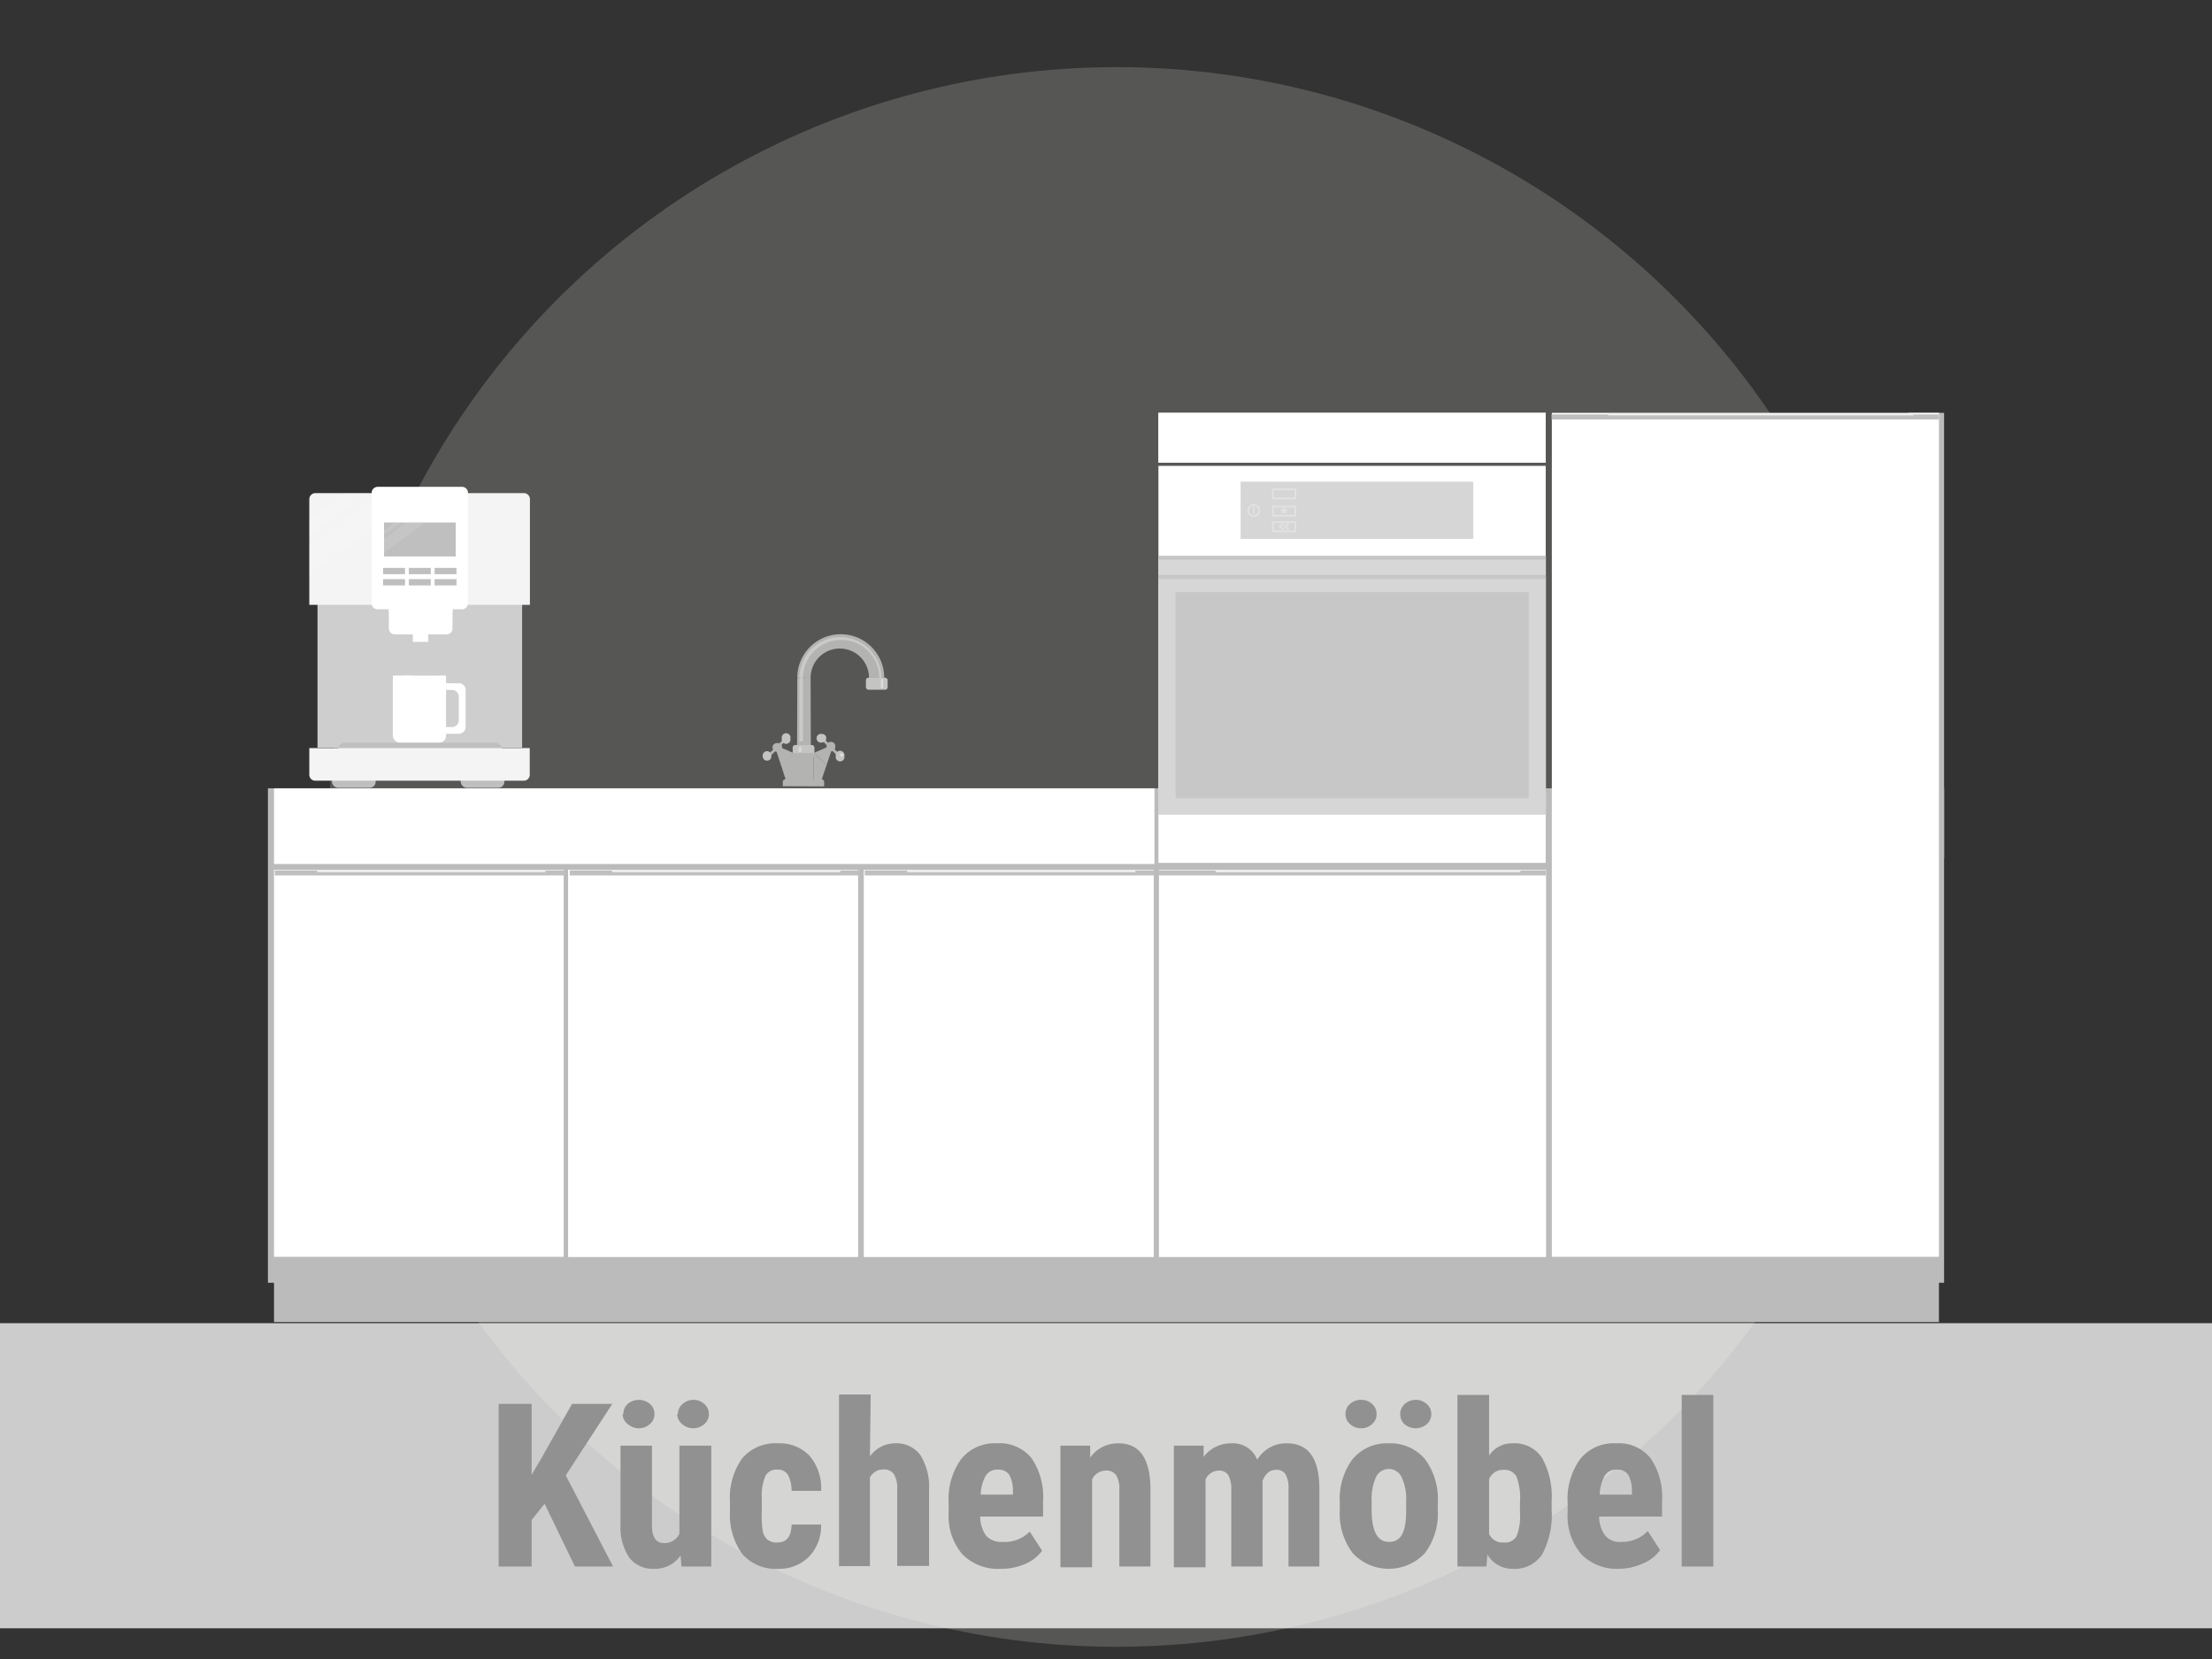
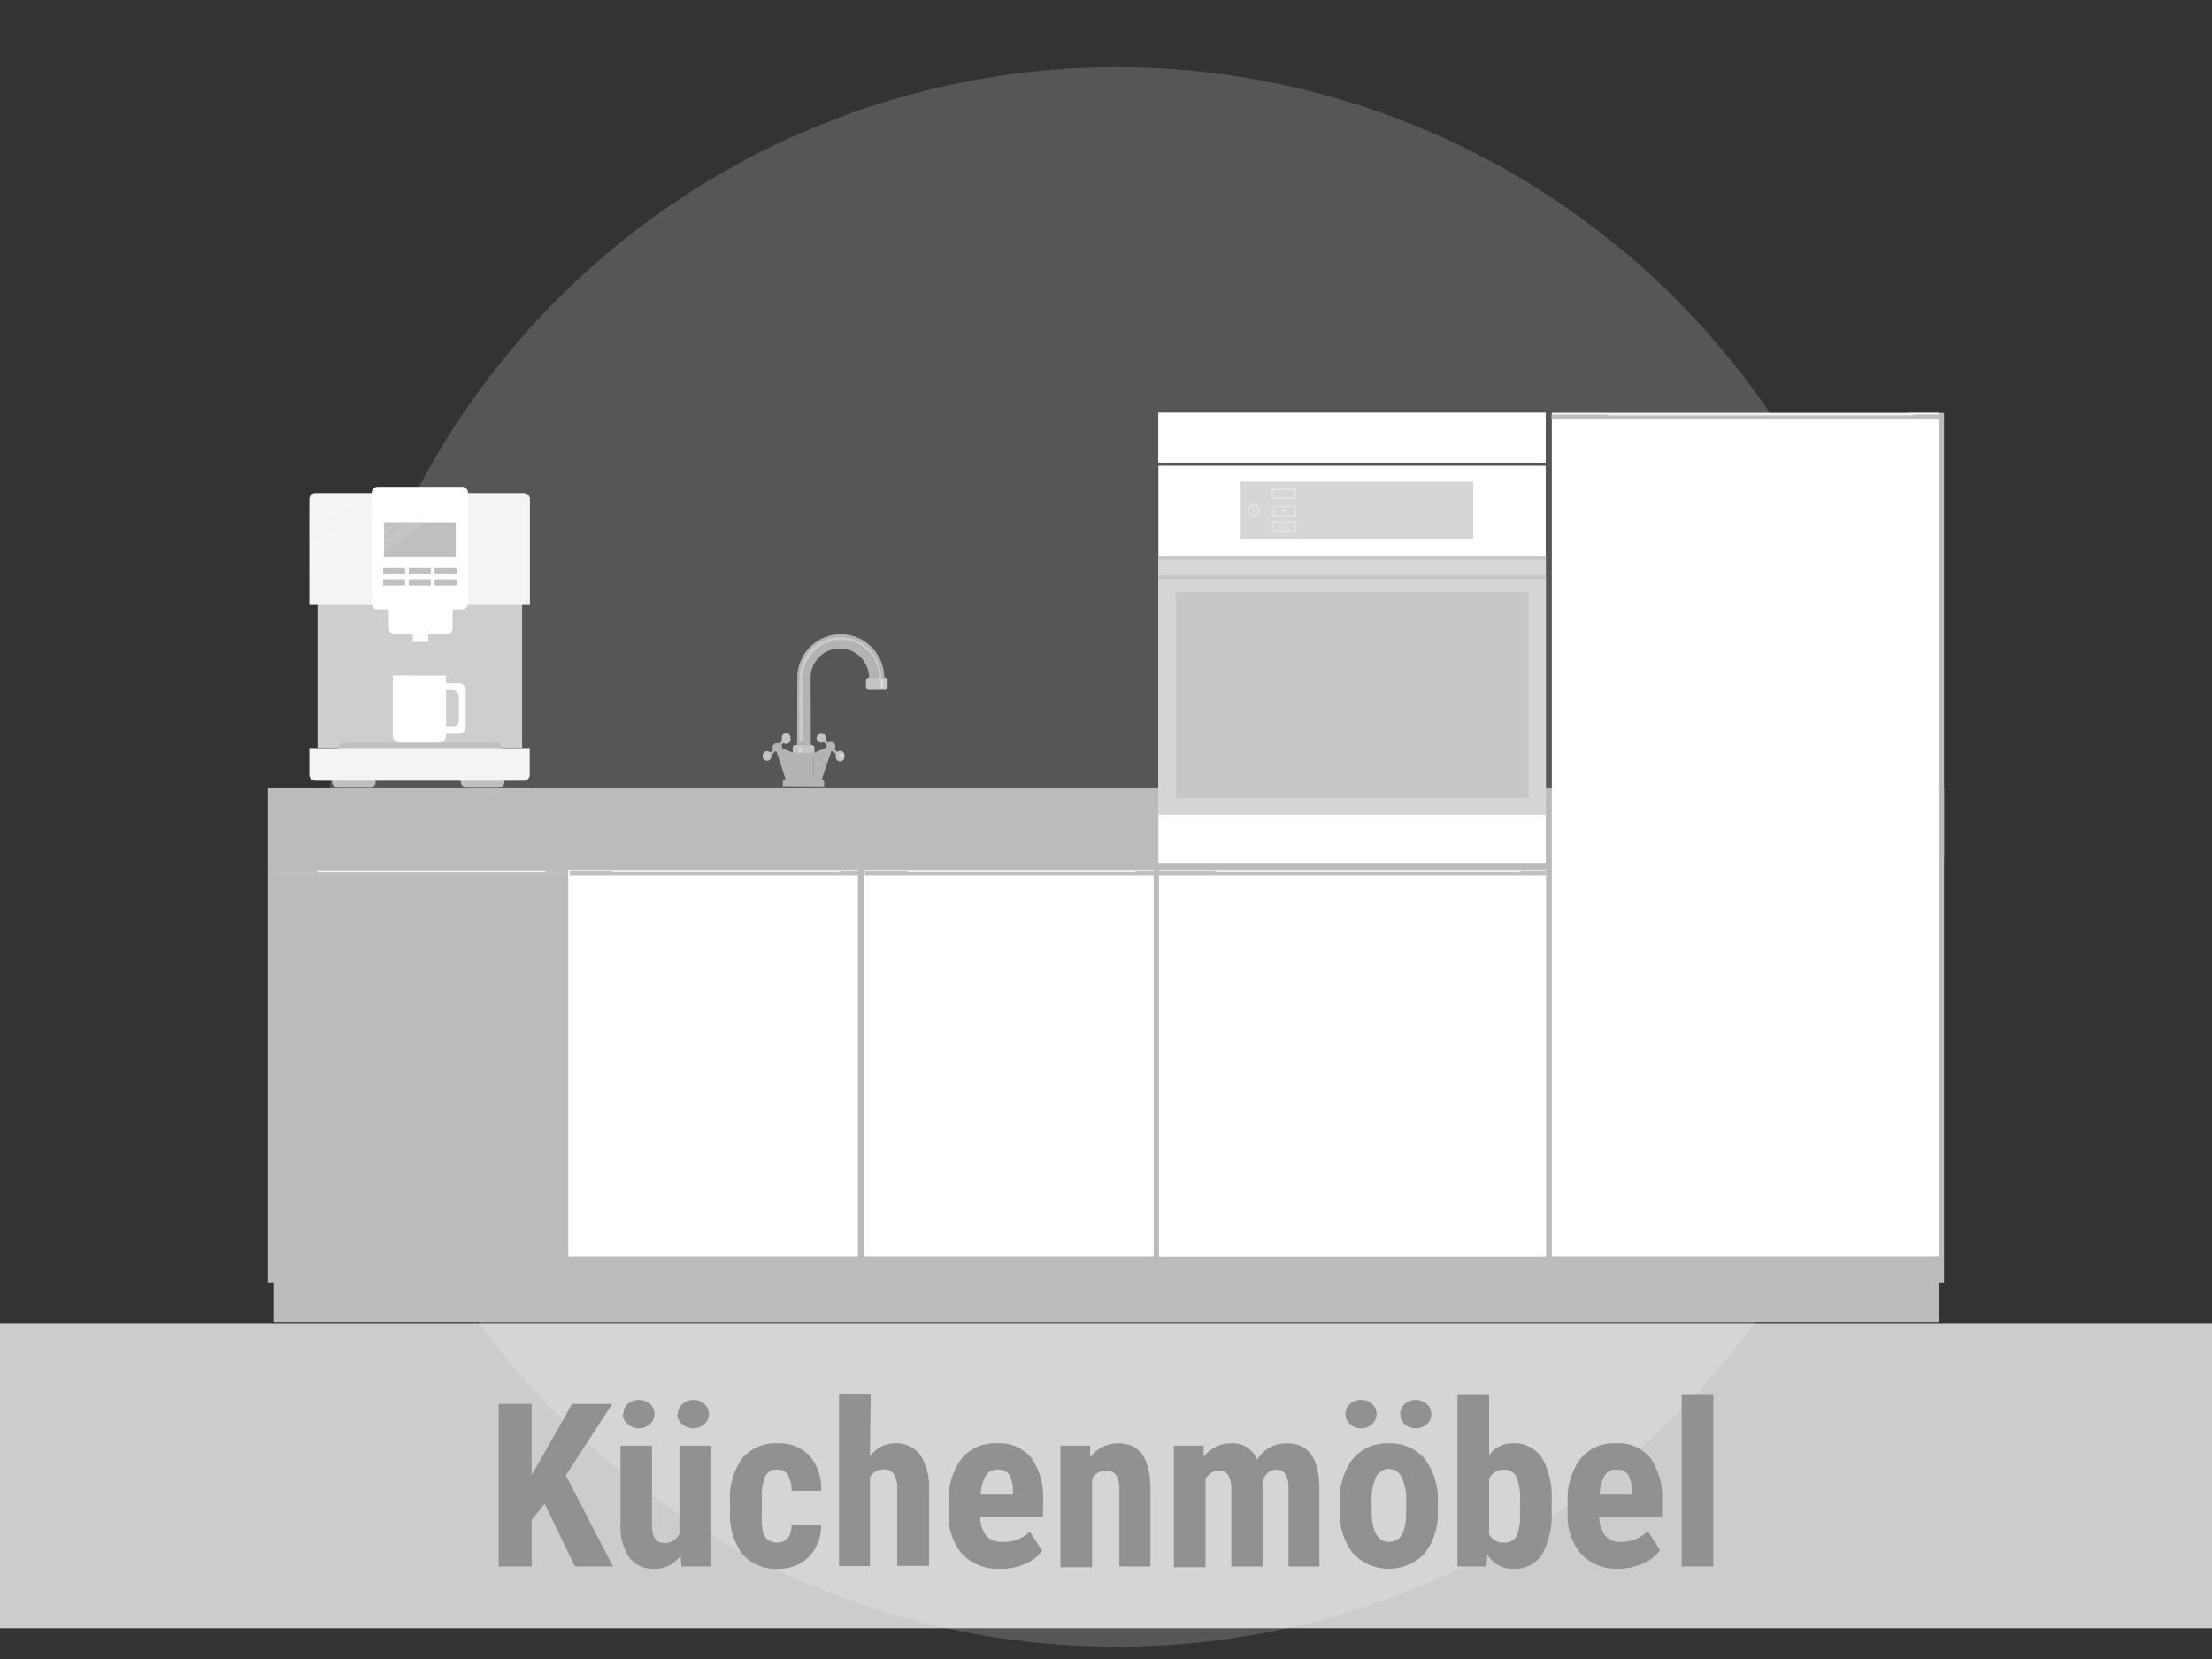
<svg xmlns="http://www.w3.org/2000/svg" viewBox="0 0 116 87">
  <rect x="0" y="0" width="116" height="87" fill="#333333" stroke="none" />
  <g data-name="Ebene 1">
    <circle cx="58.56" cy="44.94" r="41.42" fill="#aeacaa" opacity=".29" />
    <path fill="#bcbbbb" d="M14.05 41.34h87.9v25.93h-87.9z" />
    <path fill="#bcbbbb" d="M100.08 21.65h1.87v23.34h-1.87z" />
    <g fill="#fff">
      <path d="M29.8 45.61h15.19v20.3H29.8zM45.31 45.61H60.5v20.3H45.31zM60.78 45.61h20.29v20.3H60.78zM60.75 21.65h20.31v2.61H60.75z" />
    </g>
-     <path fill="#fff" d="M14.37 45.61h15.19v20.3H14.37zM29.8 45.61h15.19v20.3H29.8zM45.31 45.61H60.5v20.3H45.31zM14.37 41.34h46.17v3.97H14.37z" />
    <path fill="#b3b3b1" d="M42.52 39.09h-.72l.01-3.54.7-.01.01 3.55zM42.51 35.54a1.53 1.53 0 1 1 3.06 0h.8a2.28 2.28 0 0 0-4.56 0Z" />
    <rect x="45.41" y="35.54" width="1.14" height=".63" rx=".13" fill="#c4c4c2" />
    <rect x="41.57" y="39.07" width="1.14" height=".63" rx=".13" fill="#c4c4c2" />
    <path d="M43.22 41.24V41a.13.13 0 0 0-.13-.13h-1.91a.13.13 0 0 0-.13.13v.23Z" fill="#b3b3b1" />
    <path fill="#b3b3b1" d="M41.62 39.49h1.05v1.39h-1.05zM41.62 40.88h-.42l-.25-.78.67-.61v1.39z" />
    <path fill="#b3b3b1" d="m41.64 39.5-.67-.29-.25.2.24.72.68-.63z" />
    <path d="M40.51 39.19a.23.23 0 0 0 .23.23.23.23 0 1 0 0-.45.23.23 0 0 0-.23.22Z" fill="#b3b3b1" />
    <path fill="#b3b3b1" d="m40.369 39.484.657-.658.1.1-.658.657z" />
    <path d="M41 38.73a.23.23 0 1 0 .45 0 .23.23 0 1 0-.45 0ZM40 39.67a.22.22 0 0 0 .23.22.22.22 0 0 0 .22-.22.23.23 0 1 0-.45 0Z" fill="#c4c4c2" />
    <path d="M42.11 38.87v-3.31a2 2 0 0 1 4 0h.11a2.15 2.15 0 0 0-4.3 0v3.34Z" fill="#fff" opacity=".3" />
    <path fill="#fff" opacity=".4" d="M46.19 35.62h.13v.46h-.13z" />
    <path fill="#b3b3b1" d="M42.67 40.88h.42l.26-.77-.68-.62v1.39z" />
    <path fill="#b3b3b1" d="m42.67 39.49.68-.3.24.21-.24.71-.68-.62z" />
    <path d="M43.8 39.18a.22.22 0 0 1-.23.22.22.22 0 0 1-.22-.22.23.23 0 1 1 .45 0Z" fill="#b3b3b1" />
    <path fill="#b3b3b1" d="m43.188 38.91.1-.099.657.658-.1.099z" />
    <path d="M43.33 38.71a.23.23 0 0 1-.23.23.23.23 0 1 1 0-.45.22.22 0 0 1 .23.22ZM44.28 39.65a.23.23 0 1 1-.45 0 .23.23 0 1 1 .45 0Z" fill="#c4c4c2" />
    <path d="M44.21 39.59a.07.07 0 0 1-.08.08.08.08 0 0 1-.08-.08.08.08 0 0 1 .08-.07.07.07 0 0 1 .08.07Z" fill="#fff" opacity=".5" />
    <path fill="#fff" opacity=".3" d="M41.88 39.16h.15v.29h-.15z" />
    <path d="M29.6 45.91H14.41v-.27H29.6Z" fill="#bfbfbf" />
    <path d="M28.6 45.74H16.63v-.1H28.6Z" fill="#efefef" />
    <path d="M45.07 45.91H29.88v-.27h15.19Z" fill="#bfbfbf" />
    <path d="M44.07 45.74H32.1v-.1H44.07Z" fill="#efefef" />
    <path d="M60.54 45.91H45.35v-.27h15.19Z" fill="#bfbfbf" />
    <path d="M59.54 45.74H47.57v-.1H59.54Z" fill="#efefef" />
    <path fill="#fff" d="M81.38 21.65h20.3v44.26h-20.3z" />
    <path d="M101.68 22H81.37v-.27H101.68Z" fill="#bfbfbf" />
    <path d="M100.34 21.78h-16v-.1h16Z" fill="#efefef" />
    <path fill="#cecece" d="M16.65 31.67h10.73v7.54H16.65z" />
    <g fill="#fff">
      <path d="M20.6 35.43h2.79v2.97H20.6z" />
      <path d="M24.06 35.83h-1.22a.36.36 0 0 0-.36.35h1.23a.36.36 0 0 1 .35.36v1.23a.36.36 0 0 1-.35.36h-1.23a.36.36 0 0 0 .36.35h1.22a.36.36 0 0 0 .36-.35v-2a.36.36 0 0 0-.36-.3Z" />
      <rect x="20.6" y="37.83" width="2.79" height="1.12" rx=".36" />
      <path d="m21.13 35.43.2 2.3h.1l.17-2.3h-.47zM21.31 38.63a.39.39 0 0 1-.42-.33v-2.87h-.09v2.87a.48.48 0 0 0 .51.41v-.08Z" />
      <path d="M22.64 38.63a.38.38 0 0 0 .42-.33v-2.87h.09v2.87a.48.48 0 0 1-.51.41v-.08Z" opacity=".7" />
    </g>
    <rect x="17.41" y="40.59" width="2.29" height=".72" rx=".31" fill="#bfbfbf" />
    <rect x="24.16" y="40.59" width="2.29" height=".72" rx=".31" fill="#bfbfbf" />
    <rect x="17.75" y="38.95" width="8.57" height="1" rx=".31" fill="#bfbfbf" />
    <path d="M16.22 39.23v1.4a.31.31 0 0 0 .32.31h10.93a.31.31 0 0 0 .31-.31v-1.4Z" fill="#f4f4f4" />
    <rect x="20.39" y="31.08" width="3.34" height="2.19" rx=".31" fill="#fff" />
    <path fill="#fff" d="M21.65 33.12h.81v.54h-.81z" />
    <path d="M27.79 31.72v-5.54a.32.32 0 0 0-.32-.32H16.54a.32.32 0 0 0-.32.32v5.54Z" fill="#f4f4f4" />
    <path d="M19.8 25.53h4.43a.31.31 0 0 1 .31.31v5.8a.31.31 0 0 1-.31.31H19.8a.31.31 0 0 1-.31-.31v-5.8a.32.32 0 0 1 .31-.31Z" fill="#fff" />
    <g fill="#bfbfbf">
      <path d="M20.09 29.78h1.15v.33h-1.15zM21.44 29.78h1.15v.33h-1.15zM22.79 29.78h1.15v.33h-1.15zM20.09 30.37h1.15v.33h-1.15zM21.44 30.37h1.15v.33h-1.15zM22.79 30.37h1.15v.33h-1.15z" />
    </g>
    <path fill="#fff" d="M19.48 31.26h5.06v.2h-5.06zM19.48 26.58h5.06v.2h-5.06zM20.09 27.35h3.85v1.87h-3.85z" />
    <path fill="#bfbfbf" d="M20.14 27.4h3.76v1.78h-3.76z" />
    <path fill="#fff" opacity=".1" d="m20.14 28.26 1.16-.86h1l-2.16 1.58v-.72zM20.14 28.05l.91-.65h-.36l-.55.4v.25z" />
    <path fill="#fff" d="M20.39 31.97h3.34v.16h-3.34z" />
    <path fill="#fff" opacity=".1" d="m16.22 28.1 3.08-2.22h-1.21l-1.87 1.37v.85zM16.22 30.13l3.26-2.35v-1.61l-3.26 2.44v1.52z" />
    <path fill="#fff" d="M60.78 45.61h20.29v20.3H60.78z" />
    <path fill="#747474" d="M60.84 28.12h20.14v.71H60.84z" />
    <path fill="#fff" d="M60.75 24.43h20.31v20.82H60.75z" />
    <path fill="#c6c6c6" d="M60.75 29.15h20.31v13.56H60.75z" />
    <path d="M60.75 29.15v13.56h20.32V29.15Zm19.42 12.71H61.65V31.05h18.52Z" fill="#d6d6d6" />
    <path fill="#a6a6a6" opacity=".22" d="M62.97 29.26h16v.89h-16z" />
    <path fill="#d6d6d6" d="M65.06 25.26h12.2v3h-12.2z" />
    <g opacity=".29">
      <circle cx="65.75" cy="26.77" r=".29" fill="none" stroke="#fff" stroke-miterlimit="10" stroke-width=".09" />
      <path fill="none" stroke="#fff" stroke-linecap="round" stroke-miterlimit="10" stroke-width=".09" d="M65.75 26.6v.29" />
      <path fill="none" stroke="#fff" stroke-linecap="round" stroke-linejoin="round" stroke-width=".09" d="M66.75 25.66h1.18v.48h-1.18zM66.75 26.56h1.18v.48h-1.18zM66.75 27.38h1.18v.48h-1.18z" />
      <path fill="none" stroke="#fff" stroke-linecap="round" stroke-linejoin="round" stroke-width=".09" d="m67.28 27.49-.18.13.18.12M67.55 27.49l-.18.13.18.12" />
      <path fill="#fff" d="m67.34 26.59.05.12.14.02-.1.09.02.13-.11-.06-.12.06.02-.13-.09-.09.13-.02.06-.12z" />
    </g>
    <path fill="#ccc" d="M60.81 30.2h20.33v12.52H60.81z" opacity=".05" />
    <path fill="#c6c6c6" d="M60.75 29.15h20.31v1.21H60.75z" />
    <path fill="#fff" opacity=".29" d="M60.75 29.35h20.31v.8H60.75z" />
    <path fill="#fff" d="M60.75 21.65h20.31v2.61H60.75z" />
    <path d="M81.07 45.91H60.74v-.27H81.07Z" fill="#bfbfbf" />
    <path d="M79.73 45.74H63.75v-.1h15.98Z" fill="#efefef" />
    <path fill="#bcbbbb" d="M14.37 66.15h87.31v3.18H14.37z" />
    <path fill="#fff" opacity=".75" d="M0 69.39h116v16H0z" />
    <g fill="#919191">
      <path d="m28.56 78.86-.68.85v2.44h-1.73v-8.53h1.73v3.72l.54-.92 1.58-2.8h2.11l-2.44 3.75 2.48 4.78h-2ZM35.69 81.57a1.61 1.61 0 0 1-1.38.7 1.55 1.55 0 0 1-1.32-.6 2.9 2.9 0 0 1-.45-1.75v-4.11h1.65V80c0 .62.22.92.62.92a.85.85 0 0 0 .82-.49v-4.62h1.67v6.34h-1.56Zm-3-7.41a.71.71 0 0 1 .23-.54.91.91 0 0 1 1.16 0 .68.68 0 0 1 .24.54.66.66 0 0 1-.24.52.87.87 0 0 1-1.16 0 .68.68 0 0 1-.27-.52Zm2.86 0a.68.68 0 0 1 .24-.53.85.85 0 0 1 .58-.22.83.83 0 0 1 .57.22.7.7 0 0 1 0 1.05.89.89 0 0 1-1.17 0 .71.71 0 0 1-.26-.52ZM40.77 80.89c.48 0 .73-.31.74-.94h1.55a2.34 2.34 0 0 1-.63 1.68 2.2 2.2 0 0 1-1.62.64 2.33 2.33 0 0 1-1.87-.76 3.47 3.47 0 0 1-.66-2.25v-.5a3.56 3.56 0 0 1 .64-2.28 2.28 2.28 0 0 1 1.88-.79 2.15 2.15 0 0 1 1.65.65 2.6 2.6 0 0 1 .61 1.84h-1.55a1.75 1.75 0 0 0-.18-.82.6.6 0 0 0-.56-.29.65.65 0 0 0-.62.31 2.55 2.55 0 0 0-.2 1.19v.64A5.46 5.46 0 0 0 40 80.3a.83.83 0 0 0 .26.45.77.77 0 0 0 .51.14ZM45.62 76.37a1.64 1.64 0 0 1 1.32-.68 1.55 1.55 0 0 1 1.32.61 3.12 3.12 0 0 1 .46 1.82v4h-1.67v-4a1.44 1.44 0 0 0-.17-.81.62.62 0 0 0-.56-.25.78.78 0 0 0-.7.42v4.65H44v-9h1.66ZM52.47 82.27a2.61 2.61 0 0 1-2-.76 3.07 3.07 0 0 1-.72-2.18v-.51a3.57 3.57 0 0 1 .66-2.31 2.26 2.26 0 0 1 1.88-.82 2.15 2.15 0 0 1 1.8.77 3.6 3.6 0 0 1 .61 2.26v.81h-3.3a1.77 1.77 0 0 0 .31 1 1.06 1.06 0 0 0 .85.33 1.85 1.85 0 0 0 1.44-.54l.65 1a2.08 2.08 0 0 1-.88.69 3.12 3.12 0 0 1-1.3.26Zm-1-3.89h1.65v-.16a1.81 1.81 0 0 0-.18-.86.66.66 0 0 0-.61-.29.68.68 0 0 0-.63.31 2.13 2.13 0 0 0-.27 1ZM57.17 75.81v.63a1.77 1.77 0 0 1 1.48-.75c1.09 0 1.65.77 1.68 2.29v4.17H58.7v-4a1.42 1.42 0 0 0-.16-.78.61.61 0 0 0-.56-.25.8.8 0 0 0-.71.46v4.61h-1.66v-6.38ZM63.12 75.81v.59a1.78 1.78 0 0 1 1.47-.71 1.36 1.36 0 0 1 1.34.86 1.76 1.76 0 0 1 1.56-.86c1.11 0 1.68.77 1.7 2.31v4.15h-1.62V78.1a1.48 1.48 0 0 0-.15-.78.55.55 0 0 0-.51-.24c-.31 0-.54.19-.7.57v4.5h-1.64v-4a1.53 1.53 0 0 0-.15-.78.55.55 0 0 0-.52-.25.78.78 0 0 0-.68.46v4.61h-1.66v-6.38ZM70.26 78.78a3.47 3.47 0 0 1 .68-2.27 2.34 2.34 0 0 1 1.88-.82 2.37 2.37 0 0 1 1.9.82 3.5 3.5 0 0 1 .68 2.28v.4a3.43 3.43 0 0 1-.68 2.26 2.59 2.59 0 0 1-3.78 0 3.45 3.45 0 0 1-.68-2.27Zm.3-4.62a.68.68 0 0 1 .24-.54.84.84 0 0 1 .58-.21.82.82 0 0 1 .57.21.68.68 0 0 1 .24.54.66.66 0 0 1-.24.52.78.78 0 0 1-.57.22.81.81 0 0 1-.58-.22.66.66 0 0 1-.24-.52Zm1.37 5c0 1.13.3 1.7.91 1.7s.86-.47.9-1.42v-.69a2.68 2.68 0 0 0-.24-1.29.74.74 0 0 0-1.34 0 2.83 2.83 0 0 0-.23 1.29Zm1.5-5a.7.7 0 0 1 .23-.53.87.87 0 0 1 .58-.22.85.85 0 0 1 .58.22.68.68 0 0 1 .24.53.71.71 0 0 1-.23.52.9.9 0 0 1-1.18 0 .7.7 0 0 1-.22-.52ZM81.37 79.19a4.36 4.36 0 0 1-.49 2.31 1.71 1.71 0 0 1-1.55.77 1.51 1.51 0 0 1-1.33-.75l-.05.63h-1.52v-9h1.66v3.18a1.44 1.44 0 0 1 1.23-.64 1.71 1.71 0 0 1 1.55.77 4.13 4.13 0 0 1 .5 2.24Zm-1.66-.42a3.13 3.13 0 0 0-.19-1.35.72.72 0 0 0-.67-.34.79.79 0 0 0-.76.48v2.89a.78.78 0 0 0 .77.44.69.69 0 0 0 .66-.31 2.69 2.69 0 0 0 .19-1.21ZM84.93 82.27a2.61 2.61 0 0 1-2-.76 3.07 3.07 0 0 1-.72-2.18v-.51a3.57 3.57 0 0 1 .66-2.31 2.26 2.26 0 0 1 1.88-.82 2.15 2.15 0 0 1 1.8.77 3.6 3.6 0 0 1 .61 2.26v.81h-3.3a1.7 1.7 0 0 0 .32 1 1 1 0 0 0 .85.33 1.85 1.85 0 0 0 1.38-.57l.65 1a2.08 2.08 0 0 1-.88.69 3.12 3.12 0 0 1-1.25.29Zm-1-3.89h1.65v-.16a1.81 1.81 0 0 0-.18-.86.66.66 0 0 0-.61-.29.68.68 0 0 0-.63.31 2.13 2.13 0 0 0-.27 1ZM89.85 82.15h-1.66v-9h1.66Z" />
    </g>
  </g>
</svg>